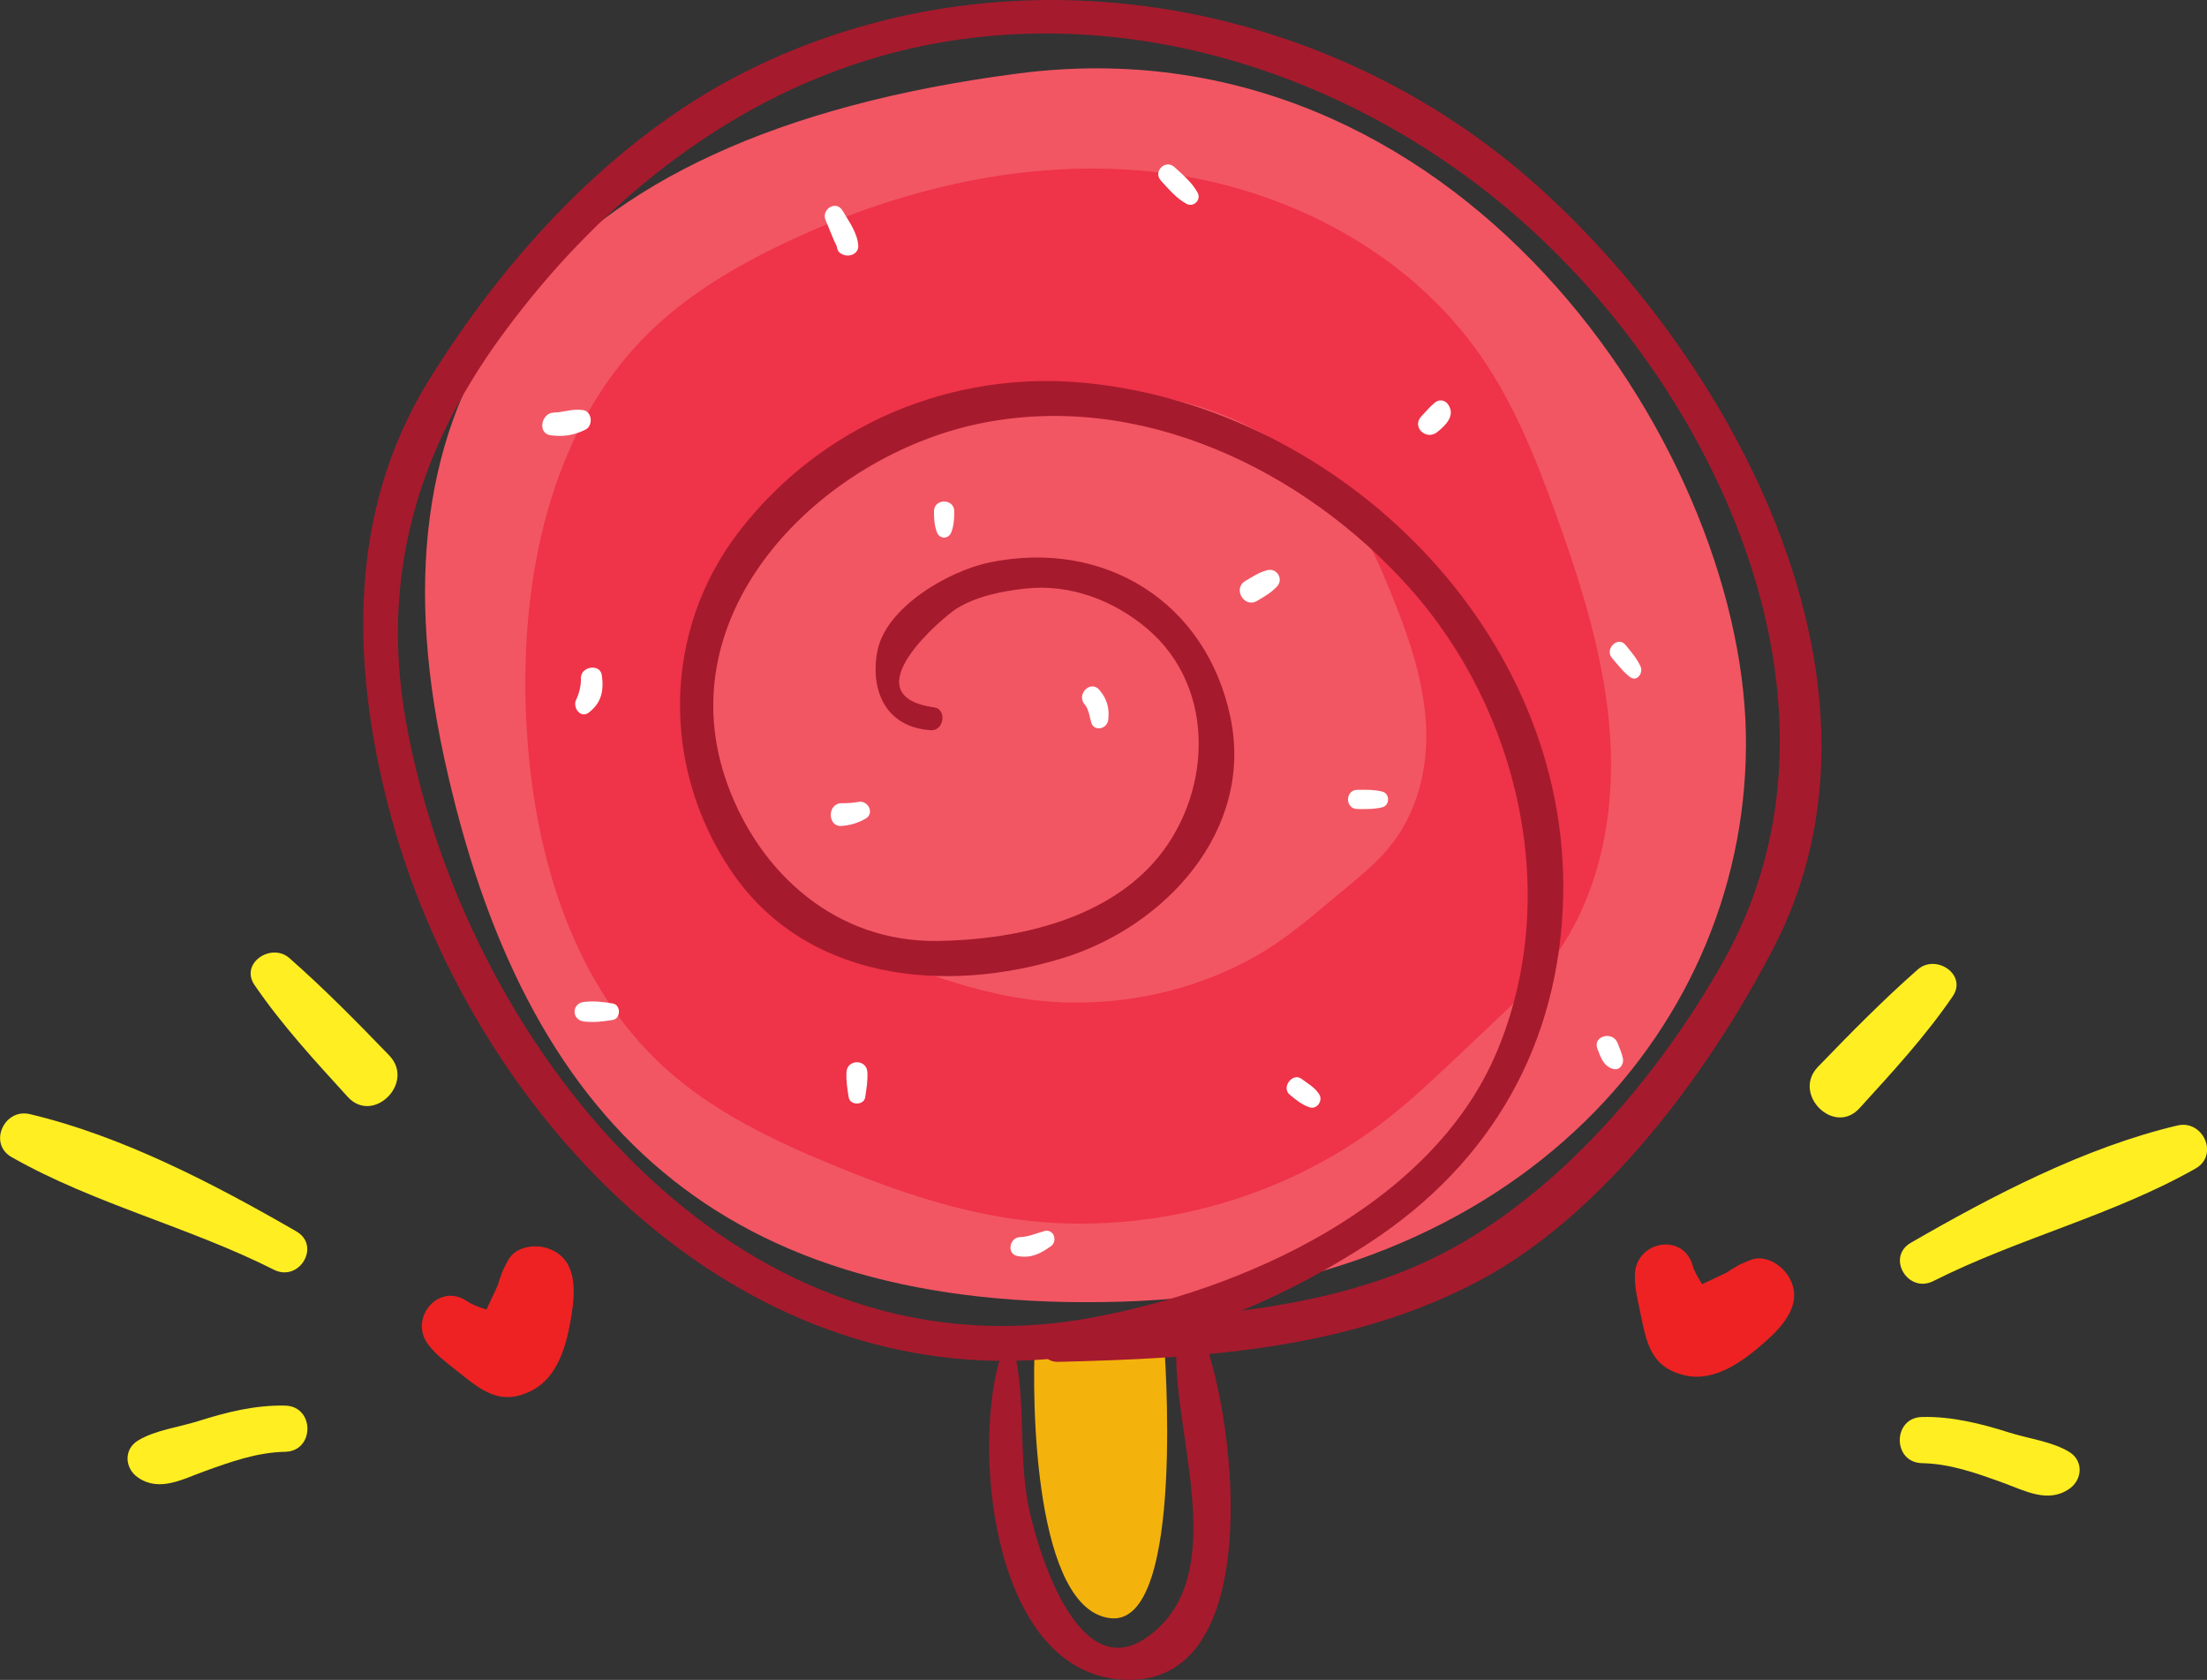
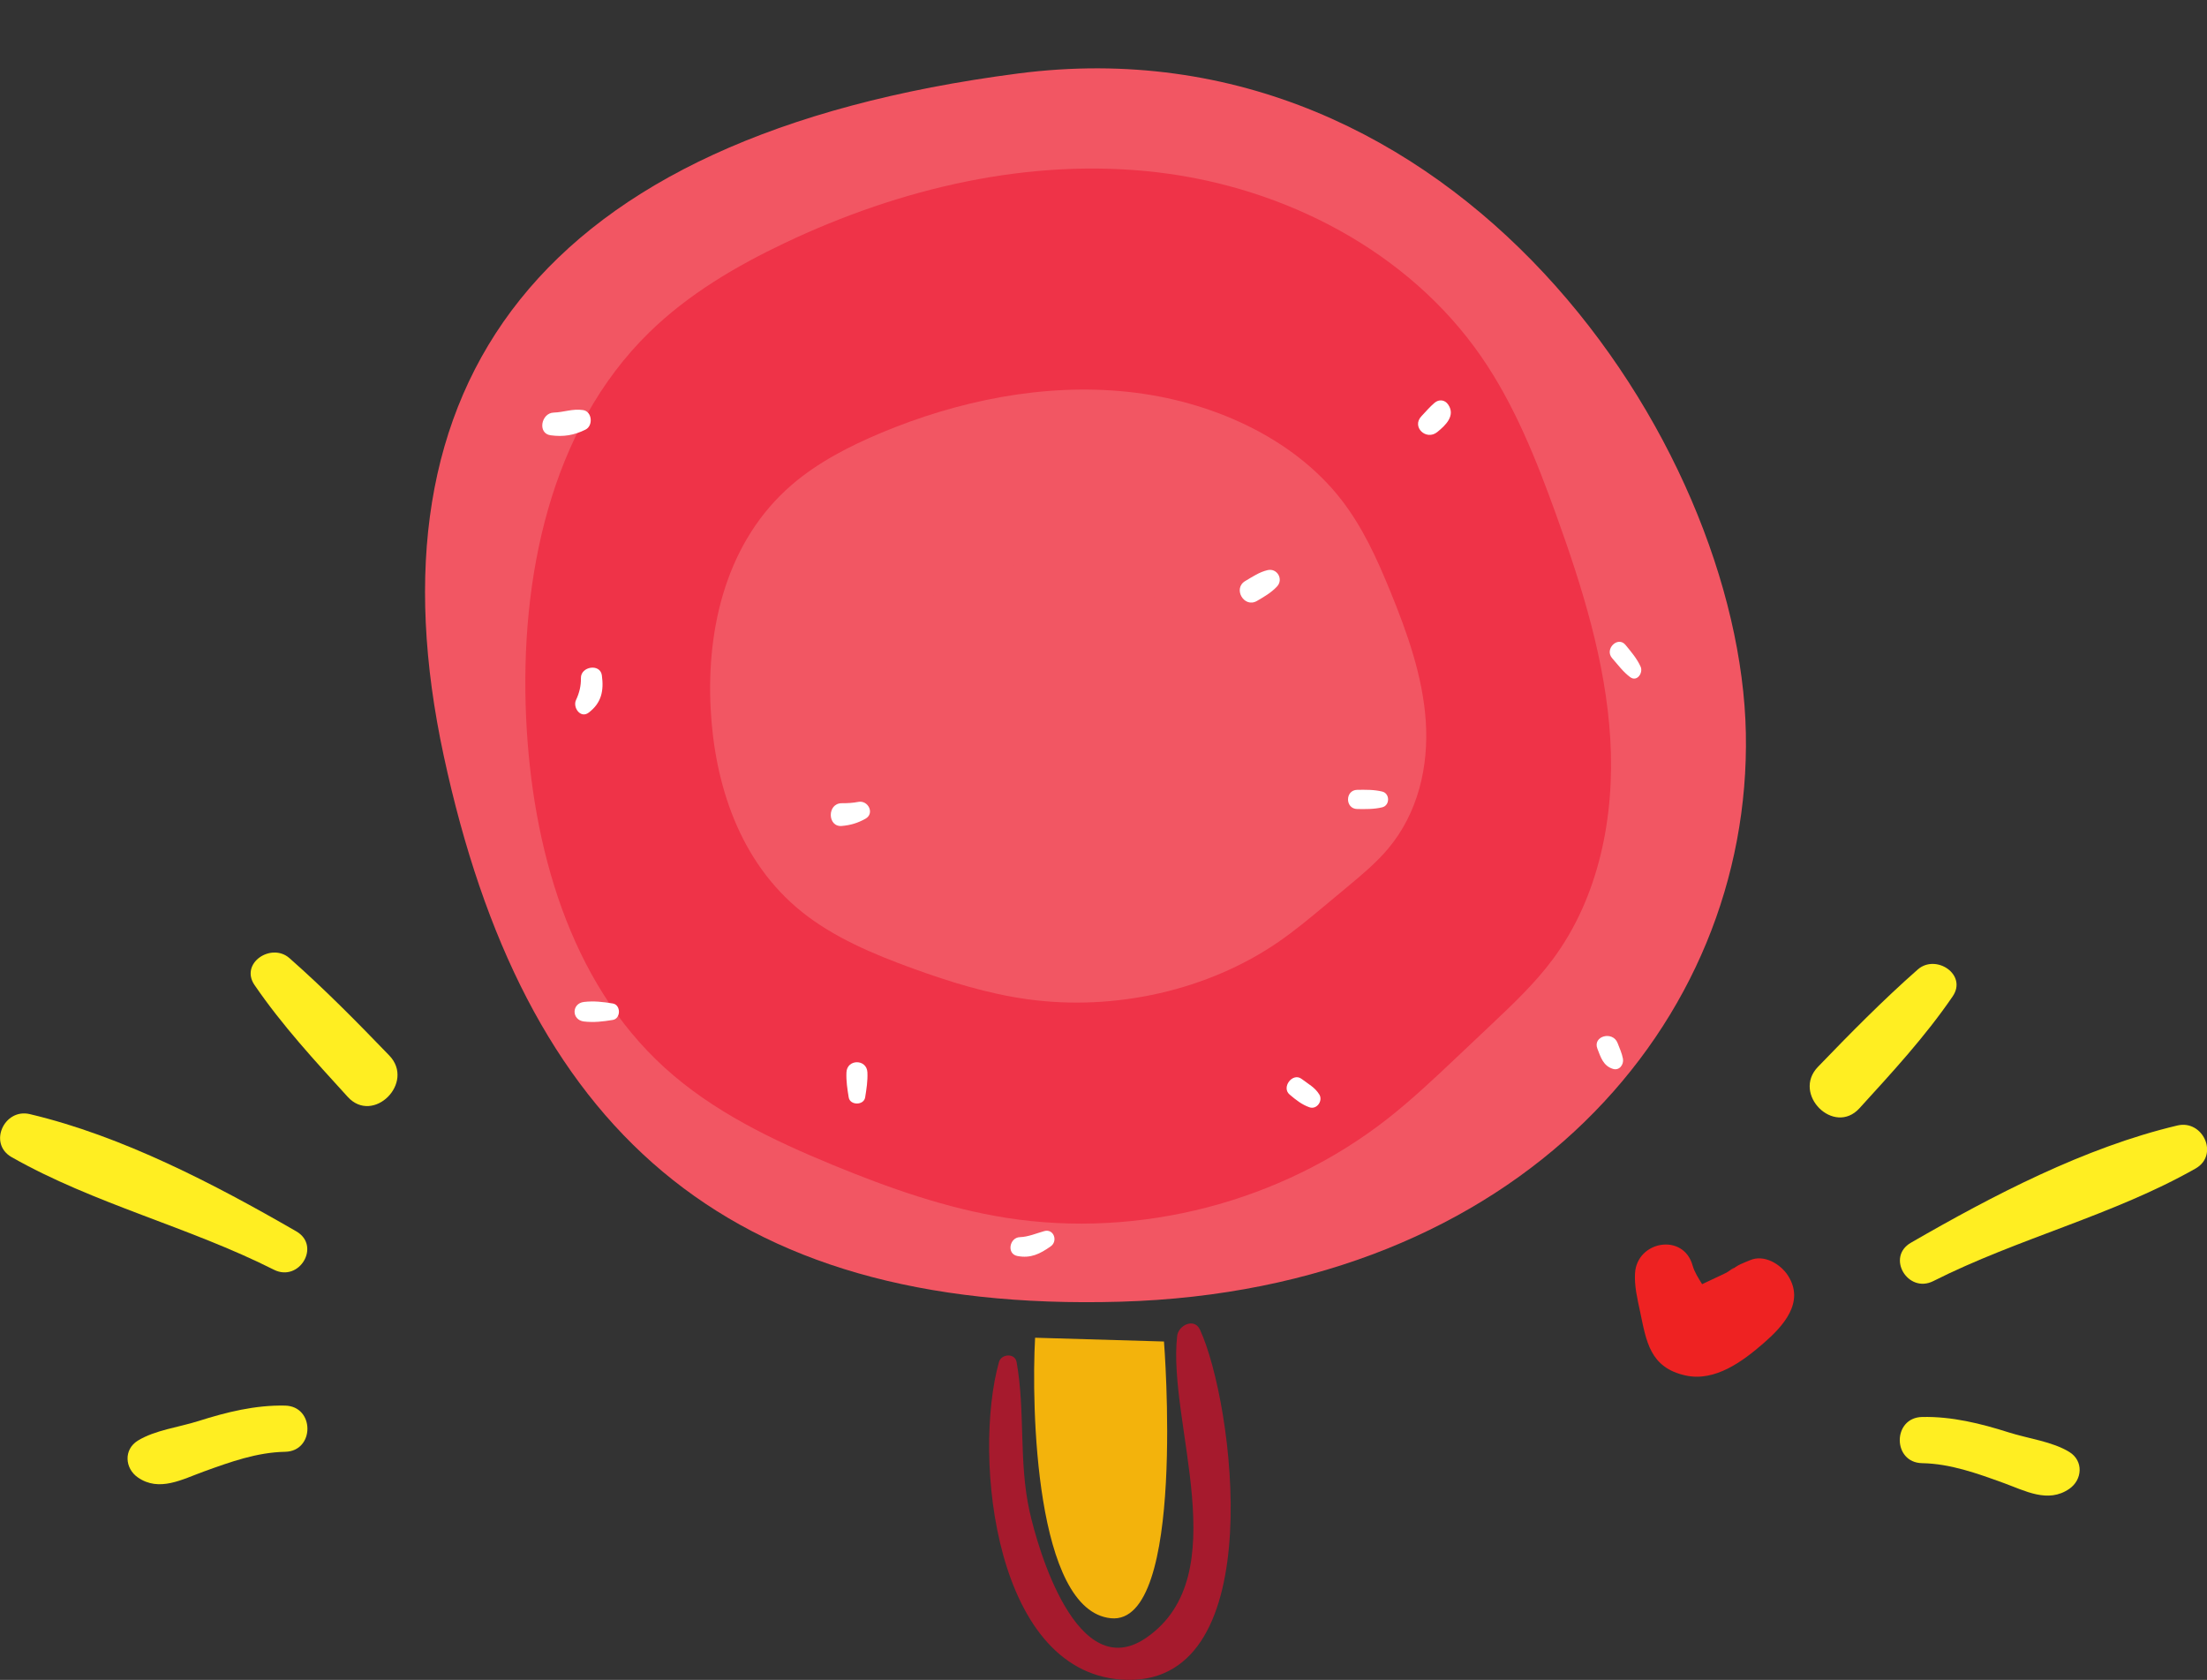
<svg xmlns="http://www.w3.org/2000/svg" xmlns:ns1="http://www.inkscape.org/namespaces/inkscape" xmlns:ns2="http://sodipodi.sourceforge.net/DTD/sodipodi-0.dtd" width="328.456mm" height="250mm" viewBox="0 0 328.456 250" version="1.1" id="svg4523" ns1:version="0.92.4 (5da689c313, 2019-01-14)" ns2:docname="Caramelos - pestaña escuela 3.svg">
  <rect x="0" y="0" width="328.456" height="250" fill="#333333" stroke="none" />
  <defs id="defs4517" />
  <ns2:namedview id="base" pagecolor="#ffffff" bordercolor="#666666" borderopacity="1.0" ns1:pageopacity="0.0" ns1:pageshadow="2" ns1:zoom="0.35" ns1:cx="-94.596686" ns1:cy="-169.00469" ns1:document-units="mm" ns1:current-layer="layer1" showgrid="false" fit-margin-top="0" fit-margin-left="0" fit-margin-right="0" fit-margin-bottom="0" ns1:window-width="1920" ns1:window-height="1017" ns1:window-x="-8" ns1:window-y="-8" ns1:window-maximized="1" />
  <g ns1:label="Capa 1" ns1:groupmode="layer" id="layer1" transform="translate(8.611,145.882)">
    <g id="g5279" transform="matrix(2.798,0,0,-2.798,-2123.962,-249.162)">
      <path d="m 810.171,-40.821 c -25.669,-3.334 -34.78,-16.634 -30.546,-36.293 4.234,-19.659 14.82,-29.639 35.99,-29.034 21.171,0.605 33.571,14.819 33.269,30.244 -0.303,15.424 -15.425,38.107 -38.713,35.083" style="fill:#f25663;fill-opacity:1;fill-rule:nonzero;stroke:none;stroke-width:0.1" id="path130-8" ns1:connector-curvature="0" />
      <path d="m 791.381,-93.707 c -5.078,4.611 -7.065,11.784 -7.375,18.636 -0.333,7.381 1.268,15.321 6.554,20.484 2.071,2.023 4.604,3.517 7.22,4.759 6.155,2.92 13.053,4.548 19.819,3.749 6.766,-0.799 13.359,-4.21 17.224,-9.821 1.758,-2.551 2.914,-5.462 3.965,-8.376 1.396,-3.869 2.643,-7.846 2.886,-11.952 0.243,-4.105 -0.6,-8.394 -3.051,-11.697 -0.951,-1.282 -2.118,-2.386 -3.278,-3.482 -0.621,-0.586 -1.242,-1.173 -1.862,-1.76 -1.197,-1.131 -2.396,-2.263 -3.693,-3.277 -5.647,-4.41 -13.152,-6.356 -20.23,-5.245 -3.194,0.501 -6.266,1.588 -9.255,2.82 -3.194,1.316 -6.367,2.84 -8.924,5.162" style="fill:#ef3348;fill-opacity:1;fill-rule:nonzero;stroke:none;stroke-width:0.1" id="path132-3" ns1:connector-curvature="0" />
      <path d="m 798.685,-85.423 c -3.349,2.679 -4.659,6.846 -4.864,10.828 -0.22,4.288 0.837,8.902 4.323,11.902 1.366,1.175 3.037,2.043 4.762,2.765 4.06,1.696 8.61,2.642 13.073,2.178 4.462,-0.464 8.811,-2.446 11.361,-5.706 1.159,-1.483 1.922,-3.174 2.615,-4.867 0.921,-2.248 1.743,-4.559 1.904,-6.945 0.16,-2.385 -0.396,-4.877 -2.013,-6.796 -0.627,-0.745 -1.397,-1.386 -2.162,-2.023 -0.41,-0.341 -0.819,-0.682 -1.228,-1.023 -0.79,-0.657 -1.58,-1.315 -2.436,-1.904 -3.725,-2.562 -8.675,-3.693 -13.344,-3.047 -2.106,0.291 -4.133,0.922 -6.104,1.638 -2.107,0.765 -4.2,1.65 -5.887,3" style="fill:#f25663;fill-opacity:1;fill-rule:nonzero;stroke:none;stroke-width:0.1" id="path134-0" ns1:connector-curvature="0" />
      <path d="m 805.267,-79.301 c -1.505,1.204 -2.094,3.077 -2.186,4.867 -0.099,1.928 0.376,4.002 1.943,5.35 0.614,0.529 1.365,0.919 2.141,1.243 1.825,0.763 3.87,1.188 5.876,0.979 2.006,-0.209 3.961,-1.099 5.107,-2.565 0.521,-0.666 0.864,-1.426 1.175,-2.187 0.414,-1.011 0.784,-2.05 0.856,-3.122 0.072,-1.073 -0.178,-2.192 -0.905,-3.055 -0.282,-0.335 -0.628,-0.623 -0.972,-0.91 -0.184,-0.153 -0.368,-0.306 -0.552,-0.459 -0.355,-0.295 -0.71,-0.592 -1.095,-0.856 -1.674,-1.152 -3.899,-1.66 -5.998,-1.37 -0.947,0.131 -1.858,0.415 -2.744,0.736 -0.947,0.344 -1.887,0.742 -2.646,1.349" style="fill:#f25663;fill-opacity:1;fill-rule:nonzero;stroke:none;stroke-width:0.1" id="path136-4" ns1:connector-curvature="0" />
      <path d="m 811.079,-108.064 c -0.202,-3.629 0,-14.517 4.032,-14.92 4.033,-0.403 2.823,14.719 2.823,14.719 l -6.855,0.201" style="fill:#f3b30c;fill-opacity:1;fill-rule:nonzero;stroke:none;stroke-width:0.1" id="path138-6" ns1:connector-curvature="0" />
      <path d="m 809.157,-109.357 c -1.408,-5.032 -0.247,-16.8 6.852,-16.905 7.598,-0.112 5.622,14.766 3.841,18.623 -0.303,0.656 -1.151,0.238 -1.215,-0.33 -0.522,-4.652 3.168,-12.729 -1.637,-16.05 -3.695,-2.553 -5.78,4.757 -6.217,6.74 -0.578,2.62 -0.217,5.306 -0.686,7.922 -0.088,0.492 -0.816,0.438 -0.938,0 v 0" style="fill:#a61a2d;fill-opacity:1;fill-rule:nonzero;stroke:none;stroke-width:0.1" id="path140-7" ns1:connector-curvature="0" />
-       <path d="m 805.707,-74.535 c -4.538,0.638 0.578,4.869 1.182,5.244 1.084,0.672 2.429,0.936 3.672,1.074 2.361,0.262 4.692,-0.62 6.472,-2.126 3.811,-3.222 3.418,-9.066 0.301,-12.504 -2.805,-3.094 -7.512,-4.069 -11.487,-4.113 -5.286,-0.059 -9.363,3.511 -11.113,8.281 -3.389,9.239 4.975,17.485 13.364,19.233 8.538,1.78 17.244,-2.437 22.849,-8.679 5.918,-6.592 8.169,-16.506 4.675,-24.768 -3.457,-8.175 -13.578,-12.703 -21.784,-14.147 -18.964,-3.34 -33.157,14.768 -36.208,31.67 -1.378,7.632 0.521,14.332 5.022,20.525 4.422,6.083 10.311,11.233 17.358,13.985 13.434,5.246 28.572,0.513 38.535,-9.28 9.696,-9.53 16.276,-25.22 9.134,-37.921 -3.414,-6.069 -8.737,-12.349 -14.981,-15.55 -6.16,-3.159 -13.619,-3.378 -20.381,-3.76 -1.262,-0.072 -1.281,-2.006 0,-1.976 7.669,0.184 15.417,0.645 22.334,4.289 6.679,3.519 12.294,11.149 15.708,17.731 7.17,13.824 -2.01,31.015 -12.462,40.437 -11.42,10.296 -28.457,13.117 -42.279,6.137 -7.002,-3.535 -12.763,-9.852 -16.829,-16.455 -4.246,-6.895 -4.081,-14.939 -2.122,-22.55 3.668,-14.255 15.376,-28.299 30.743,-29.461 7.557,-0.572 15.201,2.121 21.452,6.205 6.509,4.253 10.119,10.604 10.304,18.369 0.336,14.084 -11.796,25.994 -25.344,27.359 -7.173,0.724 -14.121,-2.229 -18.496,-7.907 -4.087,-5.305 -4.116,-12.534 -0.438,-18.005 3.956,-5.886 11.398,-6.617 17.703,-4.662 5.417,1.679 10.127,6.772 8.882,12.776 -1.279,6.164 -6.722,9.527 -12.834,8.252 -2.149,-0.449 -5.55,-2.384 -5.964,-4.784 -0.368,-2.134 0.54,-3.998 2.868,-4.135 0.69,-0.04 0.858,1.119 0.164,1.216 v 0" style="fill:#a61a2d;fill-opacity:1;fill-rule:nonzero;stroke:none;stroke-width:0.1" id="path142-7" ns1:connector-curvature="0" />
-       <path d="m 800.841,-48.12 c -0.347,0.59 -1.165,0.074 -0.897,-0.524 0.199,-0.447 0.363,-0.934 0.588,-1.372 0.011,-0.159 0.09,-0.32 0.227,-0.387 0.027,-0.014 0.054,-0.027 0.08,-0.04 0.345,-0.171 0.871,0.029 0.834,0.478 -0.056,0.687 -0.49,1.263 -0.832,1.845" style="fill:#ffffff;fill-opacity:1;fill-rule:nonzero;stroke:none;stroke-width:0.1" id="path144-88" ns1:connector-curvature="0" />
+       <path d="m 805.707,-74.535 v 0" style="fill:#a61a2d;fill-opacity:1;fill-rule:nonzero;stroke:none;stroke-width:0.1" id="path142-7" ns1:connector-curvature="0" />
      <path d="m 787.034,-58.723 c -0.565,0.082 -1.01,-0.117 -1.562,-0.134 -0.663,-0.021 -0.874,-1.11 -0.163,-1.207 0.675,-0.093 1.251,-0.002 1.861,0.304 0.412,0.207 0.352,0.965 -0.136,1.037" style="fill:#ffffff;fill-opacity:1;fill-rule:nonzero;stroke:none;stroke-width:0.1" id="path146-3" ns1:connector-curvature="0" />
      <path d="m 788.035,-72.83 c -0.088,0.641 -1.128,0.476 -1.114,-0.151 0.01,-0.407 -0.086,-0.794 -0.26,-1.163 -0.186,-0.393 0.238,-1.001 0.672,-0.673 0.682,0.516 0.815,1.164 0.702,1.987" style="fill:#ffffff;fill-opacity:1;fill-rule:nonzero;stroke:none;stroke-width:0.1" id="path148-58" ns1:connector-curvature="0" />
      <path d="m 788.617,-90.286 c -0.521,0.085 -1.004,0.143 -1.532,0.082 -0.668,-0.077 -0.668,-0.962 0,-1.04 0.528,-0.061 1.011,-0.003 1.532,0.083 0.435,0.071 0.435,0.803 0,0.875" style="fill:#ffffff;fill-opacity:1;fill-rule:nonzero;stroke:none;stroke-width:0.1" id="path150-8" ns1:connector-curvature="0" />
      <path d="m 801.045,-93.95 c -0.02,-0.459 0.047,-0.878 0.12,-1.33 0.069,-0.435 0.805,-0.435 0.875,0 0.072,0.452 0.14,0.871 0.12,1.33 -0.031,0.719 -1.084,0.719 -1.115,0" style="fill:#ffffff;fill-opacity:1;fill-rule:nonzero;stroke:none;stroke-width:0.1" id="path152-6" ns1:connector-curvature="0" />
      <path d="m 811.565,-102.393 c -0.413,-0.117 -0.861,-0.309 -1.293,-0.321 -0.556,-0.017 -0.72,-0.891 -0.136,-1.003 0.712,-0.136 1.198,0.11 1.772,0.512 0.398,0.279 0.166,0.955 -0.343,0.812" style="fill:#ffffff;fill-opacity:1;fill-rule:nonzero;stroke:none;stroke-width:0.1" id="path154-2" ns1:connector-curvature="0" />
      <path d="m 826.197,-95.128 c -0.232,0.38 -0.593,0.563 -0.939,0.828 -0.477,0.366 -1.097,-0.444 -0.641,-0.83 0.327,-0.278 0.649,-0.536 1.057,-0.678 0.39,-0.135 0.727,0.347 0.523,0.68" style="fill:#ffffff;fill-opacity:1;fill-rule:nonzero;stroke:none;stroke-width:0.1" id="path156-68" ns1:connector-curvature="0" />
      <path d="m 842.062,-92.39 c -0.256,0.663 -1.335,0.375 -1.076,-0.297 0.179,-0.461 0.311,-0.915 0.826,-1.077 0.342,-0.108 0.589,0.228 0.535,0.535 -0.051,0.286 -0.18,0.567 -0.285,0.839" style="fill:#ffffff;fill-opacity:1;fill-rule:nonzero;stroke:none;stroke-width:0.1" id="path158-5" ns1:connector-curvature="0" />
      <path d="m 829.542,-79.014 c -0.443,0.107 -0.872,0.096 -1.325,0.092 -0.658,-0.008 -0.658,-1.014 0,-1.021 0.453,-0.005 0.882,-0.016 1.325,0.091 0.416,0.1 0.416,0.738 0,0.838" style="fill:#ffffff;fill-opacity:1;fill-rule:nonzero;stroke:none;stroke-width:0.1" id="path160-1" ns1:connector-curvature="0" />
      <path d="m 843.287,-72.373 c -0.193,0.43 -0.507,0.796 -0.804,1.158 -0.406,0.495 -1.139,-0.223 -0.708,-0.709 0.312,-0.352 0.575,-0.722 0.956,-1.004 0.365,-0.272 0.701,0.231 0.556,0.555" style="fill:#ffffff;fill-opacity:1;fill-rule:nonzero;stroke:none;stroke-width:0.1" id="path162-9" ns1:connector-curvature="0" />
      <path d="m 833.052,-58.432 c -0.176,0.261 -0.49,0.296 -0.727,0.094 -0.248,-0.211 -0.473,-0.474 -0.698,-0.713 -0.539,-0.569 0.256,-1.316 0.842,-0.842 0.433,0.351 0.987,0.868 0.583,1.461" style="fill:#ffffff;fill-opacity:1;fill-rule:nonzero;stroke:none;stroke-width:0.1" id="path164-5" ns1:connector-curvature="0" />
-       <path d="m 819.721,-47.155 c -0.301,0.544 -0.773,0.936 -1.225,1.351 -0.485,0.447 -1.167,-0.236 -0.721,-0.721 0.415,-0.452 0.807,-0.924 1.351,-1.225 0.384,-0.212 0.807,0.211 0.595,0.595" style="fill:#ffffff;fill-opacity:1;fill-rule:nonzero;stroke:none;stroke-width:0.1" id="path166-8" ns1:connector-curvature="0" />
-       <path d="m 805.701,-64.109 c 0,-0.387 0.017,-0.748 0.156,-1.114 0.143,-0.377 0.622,-0.377 0.765,0 0.14,0.366 0.156,0.727 0.156,1.114 0,0.695 -1.077,0.695 -1.077,0" style="fill:#ffffff;fill-opacity:1;fill-rule:nonzero;stroke:none;stroke-width:0.1" id="path168-4" ns1:connector-curvature="0" />
      <path d="m 801.673,-79.564 c -0.289,-0.057 -0.583,-0.071 -0.877,-0.07 -0.789,9.8e-4 -0.769,-1.277 0,-1.21 0.467,0.041 0.845,0.154 1.256,0.382 0.51,0.283 0.148,1.003 -0.379,0.898" style="fill:#ffffff;fill-opacity:1;fill-rule:nonzero;stroke:none;stroke-width:0.1" id="path170-12" ns1:connector-curvature="0" />
-       <path d="m 814.491,-73.601 c -0.464,0.535 -1.236,-0.243 -0.776,-0.776 0.215,-0.248 0.257,-0.635 0.345,-0.945 0.152,-0.537 0.85,-0.371 0.909,0.124 0.076,0.624 -0.065,1.118 -0.478,1.597" style="fill:#ffffff;fill-opacity:1;fill-rule:nonzero;stroke:none;stroke-width:0.1" id="path172-7" ns1:connector-curvature="0" />
      <path d="m 823.441,-67.237 c -0.444,-0.107 -0.79,-0.348 -1.18,-0.576 -0.683,-0.399 -0.065,-1.461 0.62,-1.061 0.388,0.227 0.757,0.437 1.066,0.768 0.358,0.383 0.005,0.992 -0.506,0.869" style="fill:#ffffff;fill-opacity:1;fill-rule:nonzero;stroke:none;stroke-width:0.1" id="path174-1" ns1:connector-curvature="0" />
      <path d="m 851.119,-104.75 c -0.391,0.603 -1.258,1.128 -2.001,0.814 -0.384,-0.161 -0.685,-0.251 -1.009,-0.543 0.383,0.345 -0.116,-0.05 -0.247,-0.118 -0.366,-0.187 -0.748,-0.347 -1.117,-0.53 -0.064,-0.032 -0.124,-0.059 -0.187,-0.089 -0.196,0.321 -0.406,0.637 -0.506,0.995 -0.489,1.748 -2.961,1.31 -3.063,-0.415 -0.04,-0.687 0.127,-1.364 0.268,-2.032 0.334,-1.576 0.509,-2.986 2.425,-3.405 1.561,-0.341 3.023,0.744 4.139,1.713 1.03,0.895 2.227,2.178 1.298,3.61" style="fill:#ee2222;fill-opacity:1;fill-rule:nonzero;stroke:none;stroke-width:0.1" id="path176-81" ns1:connector-curvature="0" />
-       <path d="m 785.108,-103.294 c -0.686,0.214 -1.688,0.064 -2.06,-0.652 -0.192,-0.37 -0.366,-0.631 -0.429,-1.063 0.074,0.511 -0.057,-0.112 -0.115,-0.249 -0.162,-0.378 -0.353,-0.744 -0.52,-1.121 -0.029,-0.065 -0.058,-0.125 -0.087,-0.188 -0.356,0.121 -0.719,0.231 -1.025,0.442 -1.493,1.033 -3.115,-0.884 -2.091,-2.276 0.407,-0.554 0.968,-0.968 1.504,-1.392 1.263,-0.998 2.299,-1.972 4.041,-1.07 1.418,0.735 1.85,2.503 2.089,3.962 0.221,1.347 0.323,3.098 -1.307,3.607" style="fill:#ee2222;fill-opacity:1;fill-rule:nonzero;stroke:none;stroke-width:0.1" id="path178-4" ns1:connector-curvature="0" />
      <path d="m 858.029,-88.477 c -1.861,-1.638 -3.587,-3.393 -5.308,-5.177 -1.4,-1.45 0.853,-3.69 2.205,-2.205 1.748,1.919 3.49,3.803 4.958,5.95 0.797,1.165 -0.897,2.275 -1.855,1.432" style="fill:#ffee22;fill-opacity:1;fill-rule:nonzero;stroke:none;stroke-width:0.1" id="path180-0" ns1:connector-curvature="0" />
      <path d="m 871.838,-96.775 c -4.926,-1.166 -9.813,-3.719 -14.175,-6.236 -1.329,-0.767 -0.159,-2.722 1.192,-2.04 4.517,2.278 9.562,3.497 13.949,5.987 1.263,0.718 0.396,2.611 -0.966,2.289" style="fill:#ffee22;fill-opacity:1;fill-rule:nonzero;stroke:none;stroke-width:0.1" id="path182-3" ns1:connector-curvature="0" />
      <path d="m 866.09,-114.141 c -0.905,0.557 -2.191,0.713 -3.218,1.04 -1.499,0.476 -3.032,0.856 -4.613,0.822 -1.584,-0.034 -1.585,-2.429 0,-2.457 1.497,-0.027 2.915,-0.54 4.31,-1.045 1.162,-0.419 2.383,-1.109 3.521,-0.319 0.697,0.483 0.764,1.488 0,1.959" style="fill:#ffee22;fill-opacity:1;fill-rule:nonzero;stroke:none;stroke-width:0.1" id="path184-9" ns1:connector-curvature="0" />
      <path d="m 771.416,-87.872 c 1.861,-1.638 3.588,-3.393 5.309,-5.177 1.399,-1.45 -0.853,-3.691 -2.206,-2.205 -1.747,1.919 -3.49,3.803 -4.958,5.95 -0.796,1.165 0.898,2.275 1.855,1.432" style="fill:#ffee22;fill-opacity:1;fill-rule:nonzero;stroke:none;stroke-width:0.1" id="path186-4" ns1:connector-curvature="0" />
      <path d="m 757.607,-96.17 c 4.926,-1.167 9.813,-3.719 14.175,-6.236 1.329,-0.767 0.159,-2.722 -1.192,-2.04 -4.517,2.278 -9.562,3.497 -13.948,5.987 -1.264,0.718 -0.397,2.611 0.965,2.289" style="fill:#ffee22;fill-opacity:1;fill-rule:nonzero;stroke:none;stroke-width:0.1" id="path188-4" ns1:connector-curvature="0" />
      <path d="m 763.355,-113.537 c 0.905,0.558 2.191,0.714 3.218,1.04 1.499,0.477 3.032,0.857 4.613,0.823 1.584,-0.034 1.585,-2.429 0,-2.457 -1.497,-0.028 -2.915,-0.54 -4.31,-1.045 -1.162,-0.419 -2.383,-1.109 -3.521,-0.319 -0.697,0.483 -0.764,1.488 0,1.958" style="fill:#ffee22;fill-opacity:1;fill-rule:nonzero;stroke:none;stroke-width:0.1" id="path190-75" ns1:connector-curvature="0" />
    </g>
  </g>
</svg>